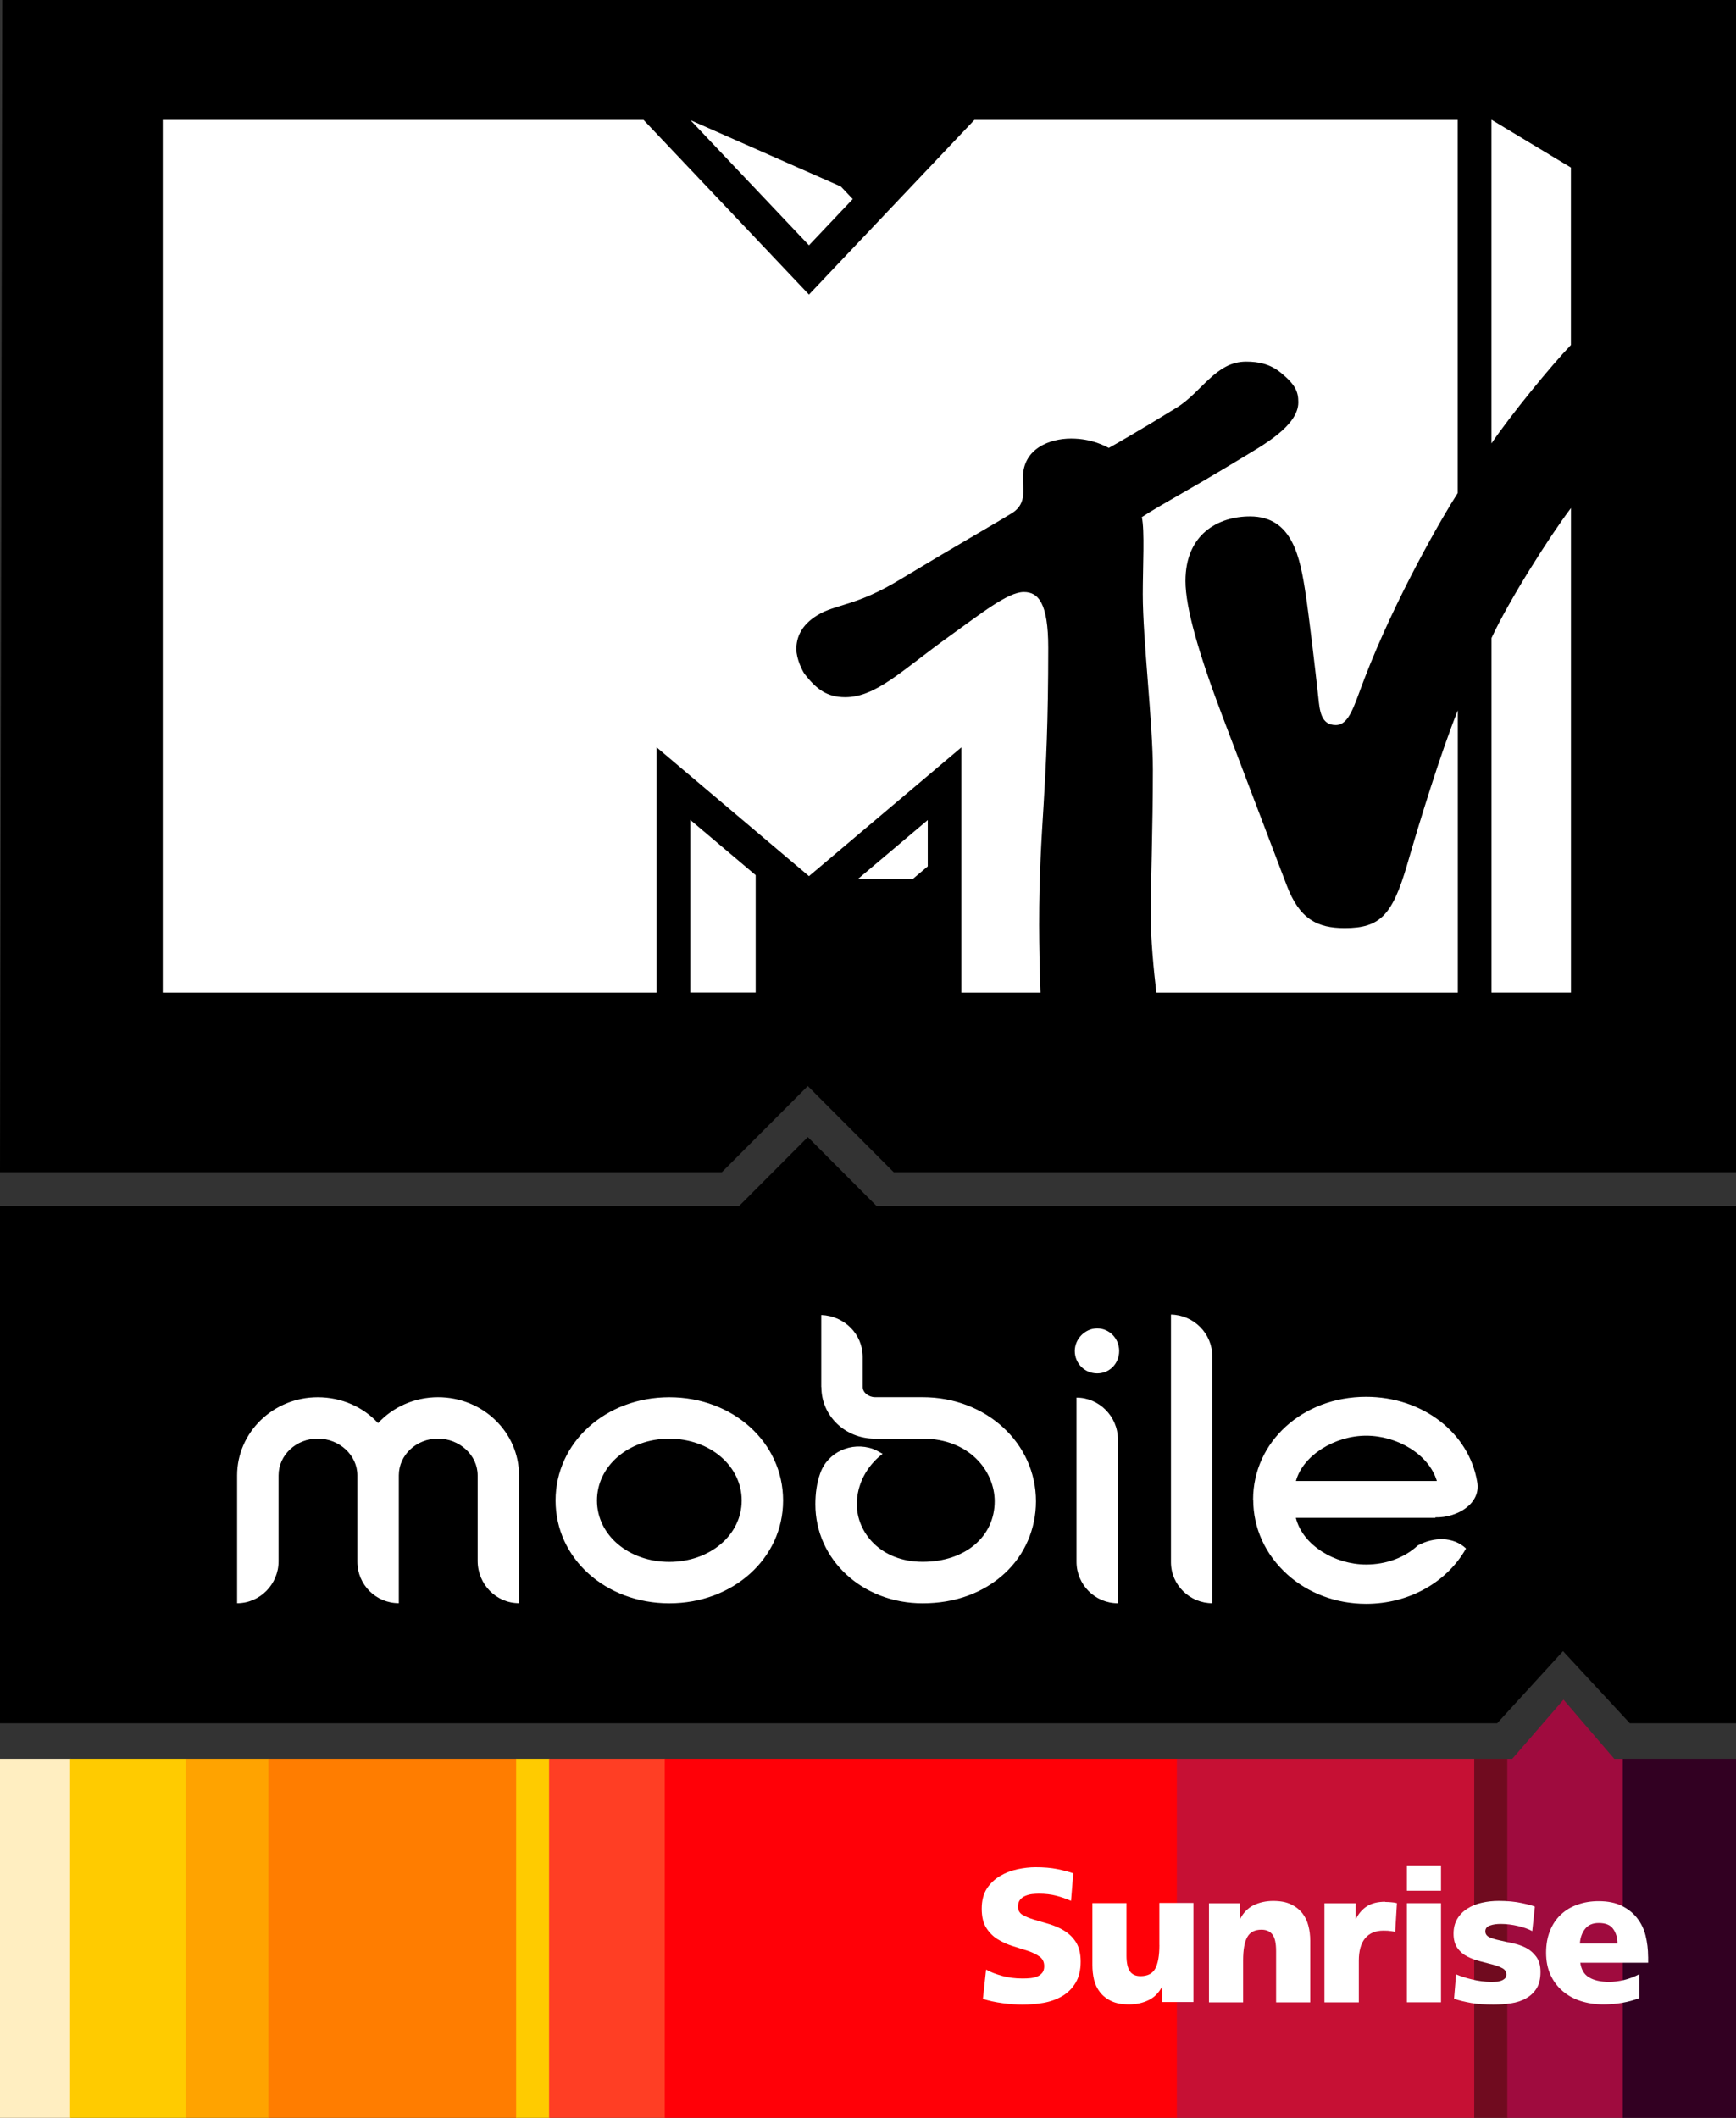
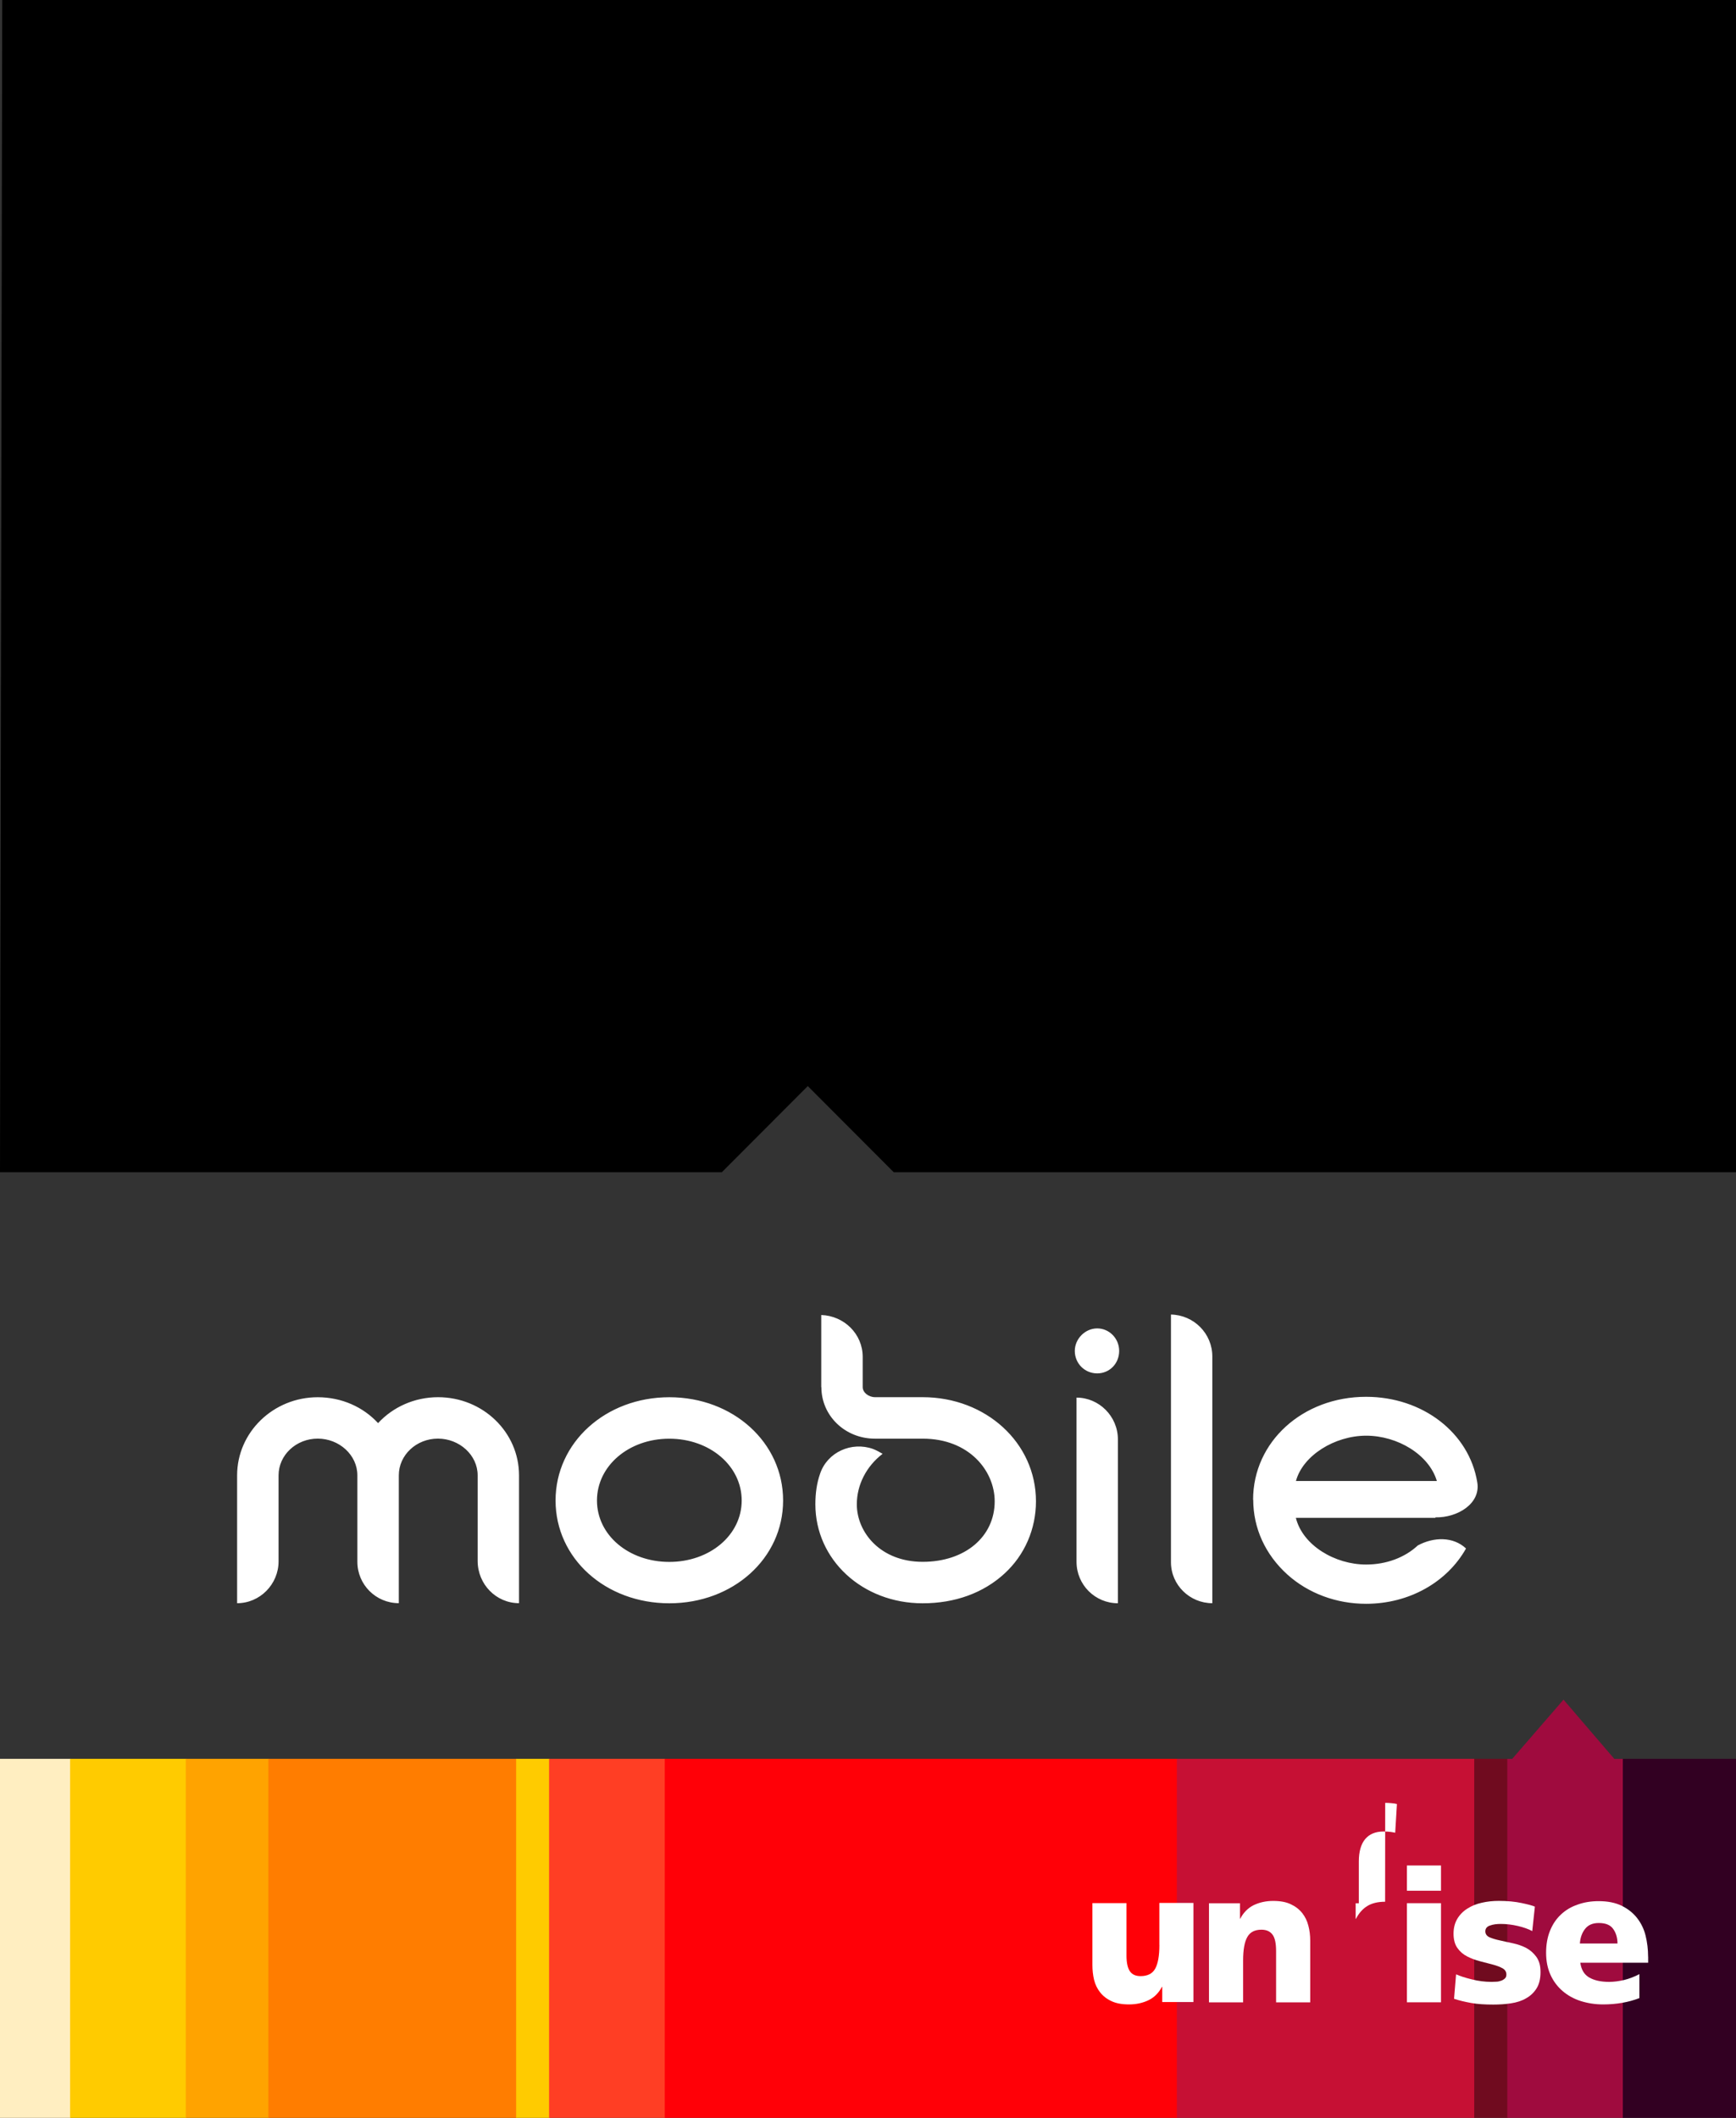
<svg xmlns="http://www.w3.org/2000/svg" id="a" data-name=" Слой 1" width="410" height="500" viewBox="0 0 410 500">
  <rect x="0" y="0" width="410" height="500" fill="#333333" stroke="none" />
  <defs>
    <style>
      .b {
        fill: #ff7d00;
      }

      .c {
        fill: #c61034;
      }

      .d {
        fill: #700b1f;
      }

      .e {
        fill: #fff;
      }

      .f {
        fill: #9f0b3e;
      }

      .g {
        fill: #ffcb00;
      }

      .h {
        fill: #ffa300;
      }

      .i {
        fill: #320022;
      }

      .j {
        fill: #ff0007;
      }

      .k {
        fill: #ffeec1;
      }

      .l {
        fill: #ff3e24;
      }
    </style>
  </defs>
  <g>
    <polygon points=".53 0 0 276.75 170.48 276.75 190.78 256.41 211.08 276.75 410 276.75 410 0 .53 0" />
-     <path class="e" d="M163.02,234.32h15.45v-27.71l-15.45-13.04v40.75h0ZM202.66,207.49h12.95l3.5-2.95v-10.93l-16.45,13.88h0ZM201.4,47l-10.34,10.91-27.99-29.54,35.52,15.66,2.81,2.97h0ZM352.24,104.69V28.26l18.77,11.3v41.89c-4.62,4.8-14.24,16.57-18.77,23.24M371.02,119.95v114.38h-18.77v-83.68c4.01-8.7,13.68-23.97,18.77-30.7M273.1,234.32c-.6-5.14-1.35-12.56-1.35-19.1,0-4.04.53-20.34.53-33.47,0-11.07-2.38-30.75-2.38-41.45,0-6.42.48-15.14-.23-18.21,5.12-3.33,9.57-5.46,23.69-14.01,4.56-2.78,13.27-7.46,13.27-13.1,0-2.51-.66-4.15-4.21-7.05-2.49-1.99-5.13-2.56-8.13-2.56-7.19,0-10.44,7.23-16.46,10.91-9.18,5.64-14.07,8.42-15.95,9.47-.75-.34-3.87-2.21-8.92-2.21s-11.37,2.37-11.37,9.22c0,3.13.99,6.53-3.18,8.74-2.34,1.48-13.78,8.03-25.95,15.39-10.25,6.21-15.04,5.71-19.34,8.31-4.01,2.42-5.04,5.43-5.04,8.04,0,2.33,1.46,5.25,1.97,5.91,2.75,3.52,5.24,5.45,9.57,5.45,7.35,0,13.48-6.44,24.81-14.54,7.07-5.05,13.57-10.29,17.37-10.29,3.41,0,5.77,2.56,5.77,13.13,0,35.36-2.15,40.95-2.15,65.49,0,4.41.16,12.56.32,15.96h-18.68v-57.91l-36,30.41-35.98-30.41v57.91H38.43V28.31h113.56l39.07,41.23,39.07-41.23h114.15v88.09c-3.61,5.61-14.63,24.56-22.06,43.89-2.43,6.32-3.55,10.89-6.75,10.89-3.52,0-3.8-3.47-4.12-6.6-.73-6.78-2.24-19.42-2.95-24.1-1.35-9-3.14-18.56-13.18-18.56-7.42,0-15.24,4.09-15.24,15.25,0,6.32,3.18,17.28,8.65,31.71,2.15,5.71,13.59,35.75,15.24,40.09,3.02,7.99,7.21,10.14,13.73,10.14,8.37,0,11.24-3.08,14.69-14.82,2.91-10.04,7.89-26.34,12.01-36.59h0v66.65h-71.18v-.04h-.02Z" />
  </g>
  <g>
-     <polygon points="207.02 284.72 190.79 268.45 174.56 284.72 0 284.72 0 406.84 353.6 406.84 369.15 389.82 384.92 406.84 410 406.84 410 284.72 207.02 284.72" />
    <path class="e" d="M254.25,368.74c0,5.39,4.37,9.77,9.77,9.77v-38.67c0-5.5-4.48-9.88-9.77-9.88v38.78ZM89.28,335.97c-3.46-3.75-8.54-6.1-14.24-6.1-10.48,0-19.04,8.26-19.04,18.45v30.18c5.4,0,9.79-4.48,9.79-9.88v-20.31c0-4.8,4.17-8.67,9.25-8.67s9.36,3.88,9.36,8.67v20.41c0,5.39,4.37,9.77,9.79,9.77v-30.18c0-4.8,4.16-8.67,9.24-8.67s9.38,3.88,9.38,8.67v20.2c0,5.52,4.37,9.98,9.77,9.98v-30.18c0-10.2-8.54-18.45-19.13-18.45-5.59,0-10.67,2.35-14.14,6.1M140.99,354.25c0-8.17,7.51-14.59,17.08-14.59s17.1,6.42,17.1,14.59-7.53,14.5-17.1,14.5-17.08-6.32-17.08-14.5M131.21,354.25c0,13.69,11.81,24.27,26.87,24.27s26.87-10.59,26.87-24.27-11.81-24.38-26.87-24.38-26.87,10.7-26.87,24.38M322.66,338.95c7.42,0,14.85,4.48,16.69,10.7h-33.28c1.62-6.02,9.15-10.7,16.59-10.7M295.98,354.05c0,6.73,2.84,12.94,8.03,17.65,4.97,4.48,11.6,6.94,18.63,6.94,10.18,0,19.13-5.11,23.6-13.06-3.05-2.85-7.64-2.74-11.4-.71-3.05,2.85-7.44,4.5-12.2,4.5-7.33,0-14.97-4.5-16.59-11.02h32.96v-.12c5.2.12,10.8-3.26,9.87-8.35-1.94-11.64-12.91-20.11-26.25-20.11-14.97,0-26.68,10.62-26.68,24.29M253.84,318.94c0,2.95,2.34,5.3,5.29,5.3s5.19-2.35,5.19-5.3-2.34-5.32-5.19-5.32-5.29,2.46-5.29,5.32M193.99,327.5c0,6.74,5.59,12.15,12.63,12.15h11.3c10.99,0,17,7.63,17,14.79,0,8.38-7.02,14.29-17,14.29s-15.56-6.96-15.56-13.58c0-4.59,2.24-8.97,6.09-11.92-.71-.43-1.44-.82-2.24-1.14-5.08-1.82-10.8.73-12.52,5.82-.8,2.26-1.12,4.7-1.12,7.24,0,13.08,11.1,23.37,25.34,23.37,7.64,0,14.35-2.44,19.34-7.03,4.78-4.38,7.42-10.54,7.42-17.05,0-13.79-11.81-24.58-26.76-24.58h-11.21c-1.62,0-2.95-1.14-2.95-2.37v-7.14c0-5.41-4.37-9.7-9.79-9.89v17.03h.02ZM276.55,368.82c0,5.41,4.48,9.68,9.77,9.68v-58.26c0-5.41-4.37-9.79-9.77-9.89v58.48h0Z" />
  </g>
  <g>
    <rect class="k" y="415.24" width="16.69" height="84.76" />
    <rect class="g" x="16.55" y="415.24" width="27.46" height="84.76" />
    <rect class="h" x="43.87" y="415.24" width="19.64" height="84.76" />
    <rect class="b" x="63.38" y="415.24" width="58.66" height="84.76" />
    <rect class="g" x="121.9" y="415.24" width="7.94" height="84.76" />
    <rect class="l" x="129.68" y="415.24" width="27.46" height="84.76" />
    <rect class="j" x="157" y="415.24" width="121.07" height="84.76" />
    <rect class="c" x="277.94" y="415.24" width="70.36" height="84.76" />
    <rect class="d" x="348.18" y="415.24" width="7.94" height="84.76" />
    <polygon class="f" points="383.41 415.25 381.26 415.25 369.26 401.27 357.15 415.25 355.98 415.25 355.98 500 383.41 500 383.41 415.25" />
    <rect class="i" x="383.27" y="415.24" width="26.73" height="84.76" />
    <path class="e" d="M389.24,461.95c0-1.74-.21-3.42-.6-5-.39-1.58-1.08-2.95-2.02-4.15-.94-1.19-2.15-2.15-3.62-2.87-1.49-.73-3.3-1.09-5.45-1.09-1.79,0-3.46.27-4.97.82-1.55.53-2.86,1.32-3.96,2.37-1.1,1.03-1.95,2.31-2.56,3.83-.6,1.49-.91,3.22-.91,5.16s.34,3.65,1.01,5.16c.67,1.49,1.62,2.78,2.84,3.84,1.21,1.05,2.63,1.85,4.26,2.38,1.65.53,3.41.82,5.36.82,3.14,0,5.99-.5,8.56-1.49v-5.66c-1.21.64-2.42,1.09-3.64,1.39-1.21.28-2.38.44-3.52.44-1.95,0-3.53-.36-4.71-1.05-1.17-.69-1.86-1.85-2.08-3.47h16.02v-1.42M373.13,458.84c.09-1.35.48-2.49,1.21-3.43s1.79-1.41,3.25-1.41c1.62,0,2.75.46,3.41,1.41.67.94,1.01,2.1,1.01,3.43h-8.88Z" />
    <path class="e" d="M360.49,459.91c-.94-.5-2.01-.87-3.16-1.12-1.14-.25-2.18-.46-3.13-.69-.96-.2-1.74-.44-2.42-.73-.64-.3-.98-.77-.98-1.41s.37-1.14,1.12-1.37c.73-.27,1.6-.37,2.52-.37,1.33,0,2.66.16,4.03.48,1.39.32,2.52.73,3.41,1.21l.62-5.77c-.5-.23-1.53-.52-3.07-.84-1.56-.34-3.39-.52-5.45-.52-1.39,0-2.74.14-4.03.44-1.28.28-2.42.75-3.41,1.39-.99.62-1.79,1.44-2.36,2.4-.59,1-.89,2.15-.89,3.51s.3,2.53.91,3.38c.6.85,1.39,1.53,2.34,2.01.94.48,1.95.84,3,1.12,1.07.28,2.06.53,3,.78s1.72.55,2.34.89c.6.34.89.84.89,1.46,0,.41-.11.73-.36.94-.25.23-.53.41-.89.53-.34.12-.73.23-1.15.23-.43.02-.8.04-1.1.04-1.6,0-3.14-.2-4.67-.59-1.55-.37-2.77-.78-3.71-1.19l-.48,5.77c1.21.41,2.58.73,4.08,1s3.25.37,5.19.37c1.44,0,2.82-.09,4.19-.3,1.35-.2,2.56-.59,3.57-1.19,1.05-.59,1.86-1.37,2.47-2.35.6-.96.92-2.24.92-3.83s-.34-2.69-.99-3.61c-.66-.89-1.46-1.6-2.4-2.1" />
-     <path class="e" d="M251.37,455.83c-1.12-.69-2.31-1.19-3.55-1.57-1.28-.36-2.45-.71-3.57-1.05-1.1-.34-2.01-.71-2.75-1.14-.73-.43-1.07-1.09-1.07-1.94,0-.68.16-1.21.5-1.64.34-.39.75-.71,1.26-.91.48-.2,1.01-.34,1.58-.41.57-.05,1.08-.09,1.6-.09,1.49,0,2.86.16,4.1.48s2.4.73,3.48,1.21l.53-6.5c-1.03-.37-2.29-.69-3.77-1-1.49-.3-3.21-.44-5.13-.44-1.37,0-2.79.16-4.28.48s-2.86.85-4.12,1.6c-1.26.75-2.31,1.74-3.11,2.97-.8,1.25-1.21,2.83-1.21,4.73s.36,3.42,1.08,4.54c.73,1.14,1.63,2.05,2.74,2.72s2.29,1.21,3.57,1.6c1.26.39,2.45.77,3.55,1.12,1.1.37,2.02.84,2.74,1.35.73.53,1.08,1.3,1.08,2.24,0,.64-.14,1.14-.43,1.53-.3.37-.67.69-1.15.89-.48.21-1.01.34-1.63.41-.6.07-1.24.09-1.94.09-1.7,0-3.3-.2-4.76-.61-1.47-.41-2.75-.89-3.82-1.49l-.75,6.92c1.39.44,2.93.78,4.64,1.01,1.69.23,3.27.34,4.69.34,1.72,0,3.41-.14,5.04-.43,1.65-.3,3.11-.84,4.4-1.6,1.28-.77,2.33-1.8,3.11-3.11.8-1.32,1.21-2.99,1.21-5.02,0-1.9-.39-3.42-1.1-4.56-.71-1.12-1.65-2.03-2.74-2.7" />
    <path class="e" d="M273.82,459.21c0,2.53-.34,4.4-.99,5.57-.64,1.17-1.81,1.76-3.46,1.76-1.14,0-1.97-.37-2.5-1.12-.53-.75-.82-1.98-.82-3.7v-12.42h-8.05v14.59c0,1.21.12,2.38.39,3.52.28,1.12.75,2.1,1.44,2.97.67.85,1.56,1.55,2.66,2.06,1.1.53,2.49.78,4.17.78s3.23-.34,4.6-1c1.33-.64,2.4-1.71,3.16-3.15h.07v3.59h7.37v-23.4h-8.05v9.89" />
    <path class="e" d="M307.53,451.63c-.67-.85-1.58-1.55-2.68-2.06-1.1-.53-2.49-.78-4.17-.78s-3.23.34-4.6,1c-1.33.66-2.4,1.73-3.18,3.22h-.05v-3.67h-7.32v23.4h8.06v-9.89c0-2.54.34-4.4.99-5.53.64-1.16,1.76-1.74,3.34-1.74,1.17,0,2.04.39,2.61,1.16.59.77.85,2.08.85,3.93v12.07h8.06v-14.59c0-1.23-.14-2.4-.44-3.52-.28-1.14-.78-2.12-1.44-2.97" />
-     <path class="e" d="M327.13,448.98c-1.7,0-3.11.34-4.19,1s-1.99,1.66-2.7,3.03h-.07v-3.67h-7.37v23.4h8.12v-9.89c0-2.31.52-4.08,1.49-5.25.99-1.19,2.45-1.8,4.33-1.8.78,0,1.37.04,1.79.11.43.07.75.12.98.18l.41-6.78c-.41-.11-.83-.18-1.31-.21-.48-.05-.98-.07-1.46-.07" />
+     <path class="e" d="M327.13,448.98c-1.7,0-3.11.34-4.19,1s-1.99,1.66-2.7,3.03h-.07v-3.67h-7.37h8.12v-9.89c0-2.31.52-4.08,1.49-5.25.99-1.19,2.45-1.8,4.33-1.8.78,0,1.37.04,1.79.11.43.07.75.12.98.18l.41-6.78c-.41-.11-.83-.18-1.31-.21-.48-.05-.98-.07-1.46-.07" />
    <rect class="e" x="332.28" y="440.42" width="8.05" height="5.96" />
    <rect class="e" x="332.28" y="449.32" width="8.05" height="23.4" />
  </g>
</svg>